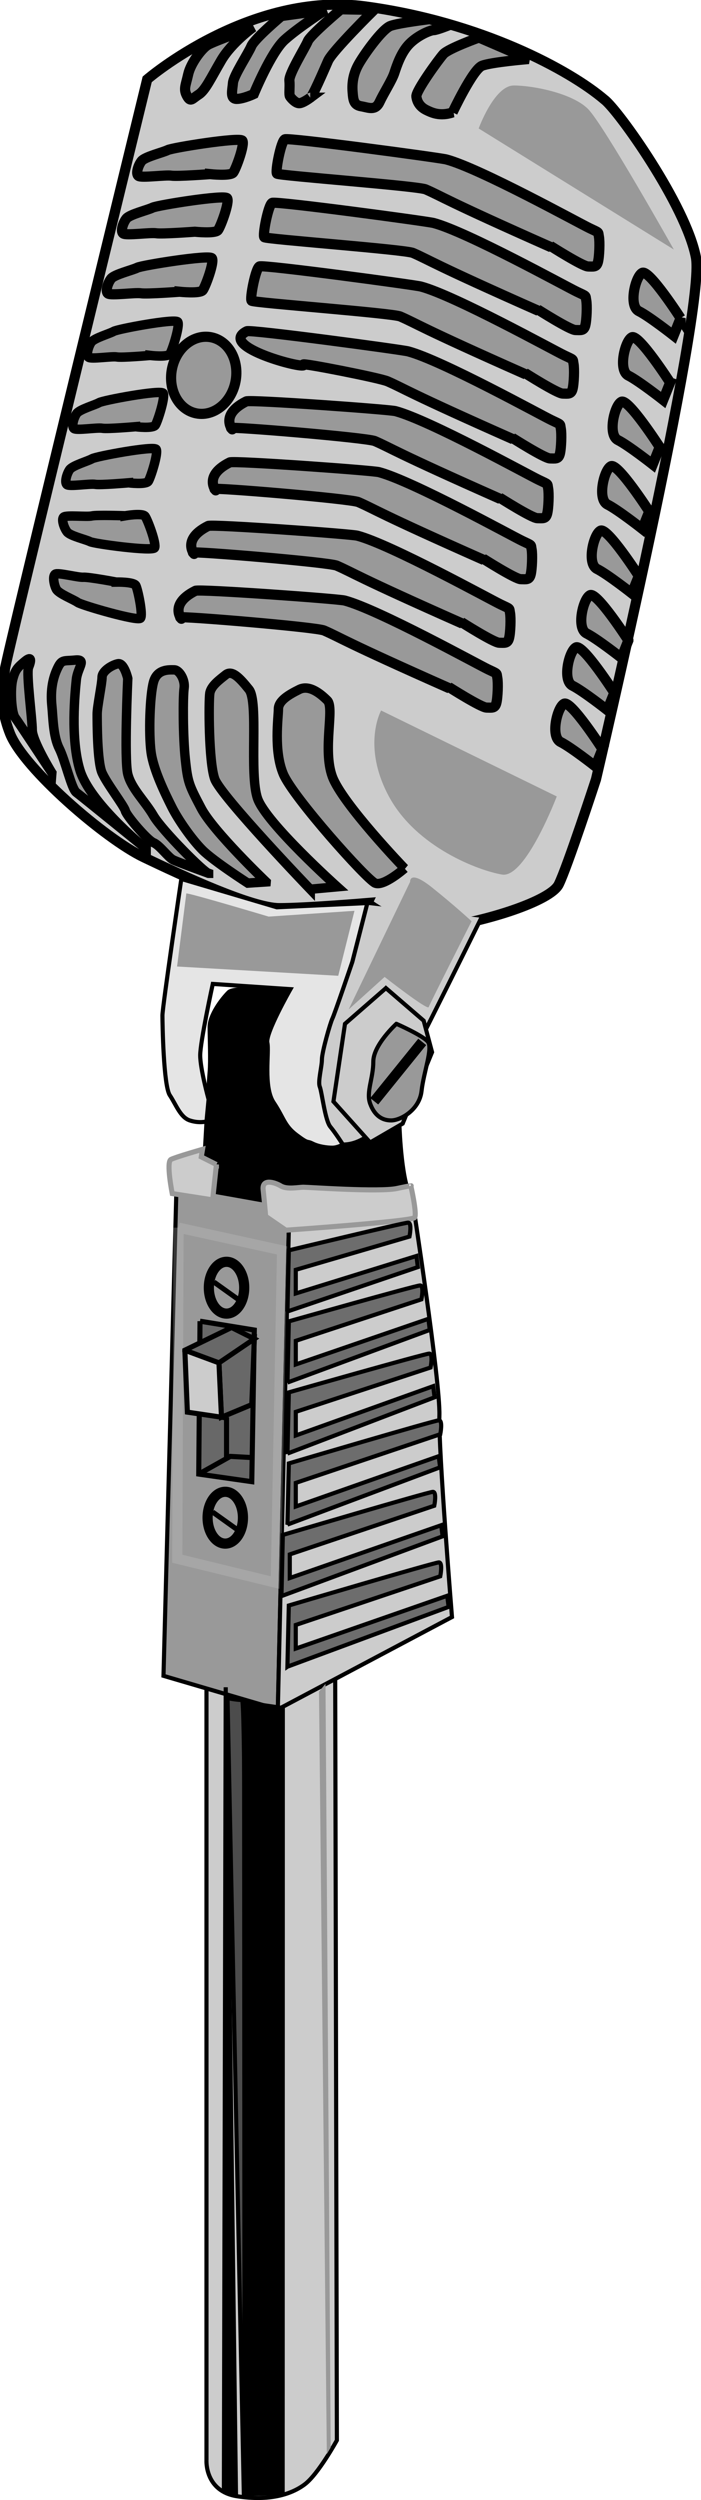
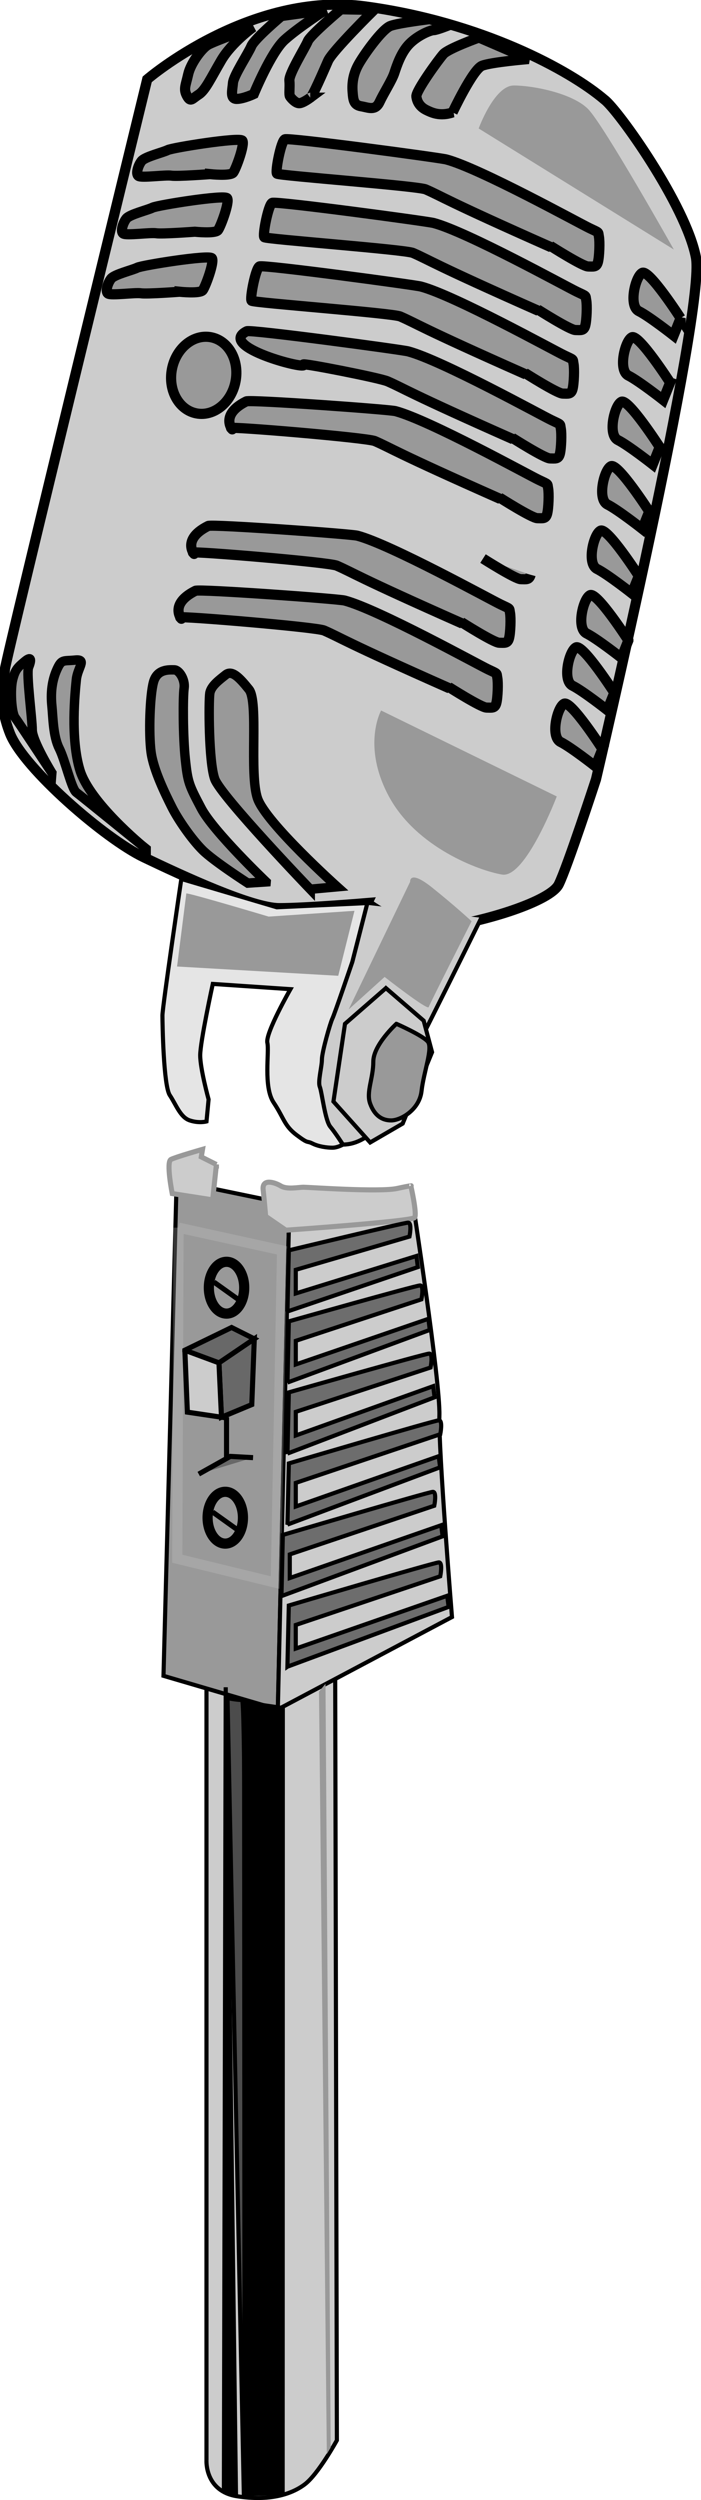
<svg xmlns="http://www.w3.org/2000/svg" overflow="visible" viewBox="0 0 197.348 703.277">
  <switch>
    <g>
      <path stroke-width="1.163" stroke="#000" fill="#CCC" d="M58.128 692.2s-.477 8.582 8.582 10.013c9.059 1.43 15.257-.477 19.072-3.337 3.814-2.861 9.058-12.397 9.058-12.397l-.476-216.94-36.236-3.814v226.48z" />
      <path stroke-width="1.163" stroke="#000" fill="#999" d="M57.544 326.11l-7.679.884-3.84 144.43 32.193 9.451 3.249-142.06-25.695-5.316 1.772-7.38z" />
      <path stroke-width="1.163" stroke="#000" fill="#CCC" d="M116.02 337.04s7.975 51.686 7.68 61.136c-.297 9.451 3.543 56.707 3.543 56.707l-49.028 25.991 3.249-142.06s24.22-.592 27.468-.296c3.25.29 7.09-1.48 7.09-1.48z" />
      <path stroke="#000" stroke-width="1.163" d="M63.033 700.05l.511-225.41 2.889 227.06-3.4-1.65z" />
      <path stroke-width="1.163" stroke="#000" fill="#4C4C4C" d="M68.655 702.09s1.021-223.87-.511-223.87c-1.533 0-4.089-.511-4.089-.511l4.6 224.38z" />
      <path d="M68.144 478.22l12.054 1.755-.044 221.97-11.884.245-.126-223.98z" />
-       <path stroke="#000" stroke-width="1.163" d="M83.239 279.44c-.886 0-16.835-2.363-18.902-.295s-5.316 6.497-5.316 9.746.295 9.451 0 12.7-1.477 24.514-1.477 24.514l-2.067 8.269 24.809 4.431 19.199.591s19.491.886 16.539-2.363c-2.953-3.249-3.545-19.787-3.545-19.787l-29.241-37.8z" />
      <path stroke-width="2.861" stroke="#000" fill="#CCC" d="M103.42 254.04s10.013 8.106 21.455 6.676c11.443-1.431 30.037-7.152 32.422-11.92s10.488-29.56 10.488-29.56 30.992-132.07 28.131-146.85c-2.86-14.78-21.932-41.48-25.746-44.341-9.715-8.3-34.655-21.793-67.226-26.222-32.572-4.43-61.505 20.501-61.505 20.501s-40.05 164.01-40.05 165.92c0 1.908-2.455 8.315 1.43 18.118s26.701 29.56 37.666 34.805c10.966 5.245 30.514 14.304 38.143 14.304s24.796-1.44 24.796-1.44z" />
      <path stroke-width="1.163" stroke="#000" fill="#CCC" d="M101.55 254.34s-10.337 38.988-12.11 42.235c-1.772 3.248 0 14.768.886 18.017s2.363 7.383 6.203 7.383 6.203-2.067 7.68-2.658c1.476-.591 31.307-61.137 31.307-61.137" />
      <path stroke-width="1.163" stroke="#000" fill="#CCC" d="M108.64 277.97l-11.518 10.042-3.249 21.857 10.338 11.518 9.155-5.316 8.27-20.084-2.363-8.86-10.63-9.16z" />
      <path stroke-width="1.163" stroke="#000" fill="#999" d="M111.59 288.01s-6.498 5.908-6.498 10.633c0 4.726-2.066 8.564-.886 11.813s3.247 4.727 5.905 4.727 7.975-2.955 8.565-8.271c.591-5.316 3.249-12.108 1.772-13.881-1.45-1.77-8.84-5.02-8.84-5.02z" />
      <path stroke-width="1.163" stroke="#000" fill="#E5E5E5" d="M51.046 247.25s-5.316 36.033-5.316 38.395c0 2.363.296 19.789 2.068 22.447s2.953 6.203 5.611 7.089c2.658.885 4.726.294 4.726.294l.59-6.202s-2.363-8.565-2.363-12.405c0-3.839 3.544-20.083 3.544-20.083l21.856 1.477s-7.089 12.404-6.498 15.063c.591 2.658-1.182 12.405 1.772 16.835s2.954 6.498 6.498 9.156c3.544 2.658 2.658 1.475 4.43 2.362s4.134 1.182 5.612 1.182c1.477 0 2.954-.886 2.954-.886s-2.068-3.25-3.544-5.021c-1.477-1.771-2.364-9.747-2.954-11.223-.59-1.477.591-5.61.591-7.679 0-2.068 2.363-10.337 2.954-11.519s5.612-15.949 5.612-15.949l4.233-16.547-25.499 1.189-26.875-7.97z" />
-       <path stroke-width="2.861" stroke="#000" fill="none" d="M105.36 309.8l13.509-16.707" />
      <path opacity=".26" d="M50.265 345.35l29.149 6.399-1.777 93.49-27.728-6.753.356-93.14z" stroke="#CCC" stroke-width="2.861" fill="none" />
      <path stroke-width="1.43" stroke="#999" fill="#CCC" d="M115.67 333.62s1.065-.356-3.912.711-24.882-.355-26.304-.355-4.622.709-6.399-.356c-1.777-1.066-5.333-2.132-4.977 1.067s.711 7.465.711 7.465l5.688 3.911s35.548-2.488 36.259-3.555c.71-1.08-1.07-8.9-1.07-8.9zM60.929 327.58l-1.066 9.953-11.375-1.777s-1.778-8.887-.356-9.598 8.888-2.844 8.888-2.844l-.355 2.133 4.264 2.14z" />
      <g stroke="#000">
        <path stroke-width="2.861" fill="none" d="M68.75 362.24c0 4.026-2.228 7.289-4.977 7.289s-4.977-3.263-4.977-7.289c0-4.023 2.228-7.287 4.977-7.287s4.977 3.27 4.977 7.29z" />
        <path stroke-width="1.43" fill="#CCC" d="M60.218 360.65l7.465 5.332" />
      </g>
      <g stroke="#000">
        <path stroke-width="2.861" fill="none" d="M68.395 426.94c0 4.025-2.228 7.289-4.977 7.289s-4.977-3.264-4.977-7.289c0-4.024 2.228-7.287 4.977-7.287s4.977 3.26 4.977 7.29z" />
        <path stroke-width="1.43" fill="#CCC" d="M59.863 425.35l7.465 5.332" />
      </g>
-       <path stroke-width="1.43" stroke="#000" fill="#686868" d="M56.308 371.66l15.285 2.488-.711 42.658-14.93-2.133.356-43.02z" />
      <path stroke-width="1.43" stroke="#000" fill="#686868" d="M55.953 414.67l8.887-4.978 6.398.355M52.042 379.83l9.598 3.556 9.953-6.754-6.398-3.199-13.153 6.39zM61.64 383.39l.711 15.286 8.531-3.555.711-18.485-9.953 6.75z" />
      <path stroke-width="1.43" stroke="#000" fill="#CCC" d="M52.042 379.83l9.598 3.556.711 15.286-9.598-1.422-.711-17.43zM63.773 410.05v-11.375" />
      <path stroke-width="2.861" stroke="#000" fill="#999" d="M71.282 7.621s-6.044 4.317-8.98 9.326c-2.936 5.008-4.49 8.462-6.39 9.671s-2.245 2.245-3.281.345c-1.037-1.9-.346-2.936.345-6.044s3.799-7.254 5.527-8.29c1.726-1.035 12.779-5.008 12.779-5.008zM71.455 26.446s4.836-11.745 8.635-15.198 11.57-8.462 11.57-8.462L79.226 4.513s-7.598 6.39-8.462 8.462-5.009 8.29-5.181 10.362c-.173 2.072-.863 4.49 1.036 4.49 1.9.001 4.836-1.381 4.836-1.381zM87.343 27.482c.518 0 3.799-7.598 5.008-10.362s12.953-14.334 12.953-14.334l-9.326-.173s-8.635 7.254-9.326 8.981c-.69 1.727-5.353 9.152-5.181 11.052s-.173 3.973.172 4.491c.346.519 1.554 1.9 2.59 1.9 1.042 0 3.114-1.555 3.114-1.555zM121.02 5.376s-8.636 1.037-11.054 1.9c-2.417.863-7.771 8.462-9.153 11.053-1.381 2.59-1.727 5.008-1.555 7.426.174 2.417.346 3.799 2.418 4.145 2.074.346 3.972 1.381 5.182-1.209s3.456-6.045 4.146-8.117 1.9-5.872 4.318-8.29c2.417-2.417 5.869-3.799 6.733-3.799s4.317-1.381 4.317-1.381l-5.36-1.728zM127.41 31.627s5.699-12.089 8.289-13.125c2.592-1.036 13.125-1.899 13.125-1.899l-13.988-6.045s-8.635 3.109-10.016 4.664c-1.382 1.554-7.771 10.362-7.6 11.916.172 1.554 1.037 2.936 2.764 3.799s2.935 1.209 4.489 1.209 2.95-.519 2.95-.519zM191.6 89.49s-8.822-13.723-10.783-12.743c-1.959.981-3.919 9.312-.979 10.782s9.802 6.862 9.802 6.862l1.96-4.901zM188.66 107.62s-8.822-13.723-10.781-12.743c-1.96.98-3.92 9.311-.979 10.782 2.94 1.471 9.802 6.862 9.802 6.862l1.96-4.9zM185.72 125.76s-8.822-13.723-10.782-12.743c-1.96.981-3.919 9.312-.979 10.782 2.94 1.471 9.802 6.862 9.802 6.862l1.96-4.9zM182.78 143.89s-8.822-13.723-10.782-12.743c-1.959.98-3.92 9.311-.979 10.782 2.939 1.471 9.801 6.862 9.801 6.862l1.96-4.9zM179.84 162.02s-8.822-13.723-10.782-12.743c-1.96.981-3.919 9.312-.979 10.782 2.941 1.471 9.803 6.862 9.803 6.862l1.96-4.9zM176.9 180.16s-8.822-13.723-10.782-12.743c-1.959.98-3.919 9.311-.979 10.782 2.939 1.471 9.801 6.862 9.801 6.862l1.96-4.9zM172.94 194.86s-8.822-13.723-10.781-12.743c-1.96.981-3.92 9.312-.979 10.782s9.802 6.862 9.802 6.862l1.96-4.9zM169.59 210.7s-8.822-13.723-10.781-12.743c-1.96.981-3.92 9.312-.979 10.782s9.802 6.862 9.802 6.862l1.96-4.9zM154.93 69.165s9.118 5.802 10.638 5.802c1.521 0 2.35.276 2.763-1.243.414-1.52.551-5.802.275-7.184-.275-1.382.277-.967-2.625-2.348-2.9-1.382-30.943-16.854-40.337-19.34-1.817-.481-44.345-6.217-45.45-5.665-1.105.553-2.764 9.117-2.21 9.67.553.553 39.647 3.454 41.858 4.421 4.99 2.183 5.145 2.914 35.364 16.301M151.36 87.044s9.118 5.802 10.639 5.802c1.52 0 2.349.276 2.762-1.243.414-1.52.551-5.802.275-7.184-.275-1.381.277-.966-2.624-2.348s-30.944-16.854-40.337-19.341c-1.818-.481-44.346-6.217-45.451-5.664-1.104.553-2.764 9.117-2.21 9.67s39.648 3.454 41.858 4.421c4.99 2.183 5.146 2.914 35.364 16.301M147.78 104.92s9.119 5.802 10.639 5.802 2.35.276 2.763-1.243c.413-1.52.55-5.803.274-7.184-.274-1.381.277-.966-2.624-2.348-2.901-1.381-30.944-16.853-40.337-19.34-1.818-.481-44.345-6.217-45.45-5.664s-2.764 9.117-2.21 9.67c.553.553 39.648 3.454 41.858 4.421 4.99 2.183 5.146 2.914 35.365 16.301M144.2 123.16s9.119 5.802 10.639 5.802 2.35.276 2.764-1.243c.412-1.52.55-5.802.274-7.184-.274-1.381.276-.966-2.624-2.348-2.902-1.382-30.944-16.854-40.338-19.341-1.817-.481-44.345-6.217-45.45-5.664-8.665 4.338 17.726 11.127 15.956 9.357-.553-.553 21.482 3.767 23.691 4.734 4.991 2.183 5.146 2.914 35.365 16.301M140.63 139.97s9.118 5.802 10.638 5.802 2.35.276 2.764-1.243c.413-1.52.55-5.802.275-7.184-.275-1.381.275-.966-2.625-2.348-2.901-1.381-30.943-16.853-40.338-19.34-1.816-.481-40.904-3.296-42.009-2.743-8.665 4.338-2.521 9.279-4.291 7.509-.553-.553 38.288 2.694 40.498 3.661 4.991 2.183 5.146 2.914 35.365 16.301" />
-       <path stroke-width="2.861" stroke="#000" fill="#999" d="M135.98 157.13s9.119 5.802 10.639 5.802 2.35.276 2.764-1.243c.412-1.52.55-5.802.274-7.184-.274-1.381.276-.966-2.624-2.348-2.902-1.382-30.944-16.854-40.338-19.341-1.817-.481-40.905-3.296-42.009-2.743-8.665 4.338-2.521 9.279-4.291 7.509-.553-.553 38.288 2.694 40.499 3.661 4.99 2.183 5.146 2.914 35.364 16.301M129.9 175.01s9.118 5.802 10.639 5.802c1.52 0 2.349.276 2.762-1.243.414-1.52.551-5.803.275-7.184s.277-.966-2.625-2.348c-2.9-1.381-30.943-16.853-40.337-19.34-1.816-.481-40.904-3.296-42.009-2.743-8.665 4.338-2.521 9.279-4.291 7.509-.553-.553 38.288 2.694 40.498 3.661 4.991 2.183 5.146 2.914 35.365 16.301M126.32 193.25s9.119 5.802 10.639 5.802 2.35.276 2.763-1.243c.413-1.52.55-5.802.274-7.184-.274-1.381.277-.966-2.624-2.348s-30.944-16.854-40.338-19.341c-1.817-.481-40.904-3.296-42.009-2.743-8.665 4.338-2.521 9.279-4.291 7.509-.553-.553 38.288 2.695 40.498 3.661 4.991 2.183 5.146 2.914 35.365 16.301M66.31 107.29c-1.129 5.916-6.056 9.947-11.002 9.002-4.947-.945-8.041-6.507-6.911-12.423 1.129-5.916 6.055-9.947 11.002-9.002 4.947.944 8.041 6.502 6.911 12.422zM59.136 48.985s5.744.601 6.515-.428 3.343-7.972 2.571-9c-.771-1.029-19.629 1.972-21 2.657-1.371.686-6.429 1.886-7.371 3.086-.943 1.2-1.714 3.6-.857 4.2s7.629-.343 9.257-.086c1.629.257 10.885-.429 10.885-.429zM54.851 65.186s5.744.601 6.515-.428 3.343-7.972 2.572-9c-.772-1.028-19.629 1.972-21 2.658-1.373.684-6.43 1.884-7.373 3.084s-1.714 3.601-.857 4.2c.857.6 7.629-.343 9.257-.086 1.629.258 10.886-.428 10.886-.428zM50.565 82.072s5.744.601 6.515-.428 3.343-7.972 2.571-9c-.771-1.029-19.629 1.972-21 2.658-1.372.686-6.429 1.886-7.372 3.085s-1.714 3.6-.857 4.2 7.628-.343 9.257-.086c1.63.257 10.886-.429 10.886-.429z" />
-       <path stroke-width="2.652" stroke="#000" fill="#999" d="M42.244 99.986s4.936.601 5.598-.428c.663-1.028 2.873-7.972 2.21-9-.663-1.029-16.866 1.972-18.045 2.657-1.178.686-5.524 1.886-6.334 3.085-.81 1.2-1.472 3.601-.736 4.201s6.555-.343 7.954-.086c1.4.26 9.353-.424 9.353-.424zM38.13 120.04s4.936.601 5.598-.428c.663-1.029 2.873-7.972 2.209-9-.663-1.029-16.866 1.972-18.045 2.657-1.178.686-5.523 1.886-6.333 3.086-.811 1.2-1.472 3.6-.736 4.2s6.555-.343 7.954-.086c1.399.26 9.353-.43 9.353-.43zM36.158 135.82s4.936.601 5.598-.428c.663-1.029 2.873-7.972 2.209-9-.663-1.029-16.866 1.972-18.044 2.657-1.178.686-5.524 1.886-6.334 3.086s-1.472 3.6-.736 4.2 6.555-.343 7.954-.086c1.4.25 9.353-.43 9.353-.43zM35.238 145.09s4.898-.852 5.612.141c.714.994 3.276 7.814 2.667 8.876-.609 1.061-16.944-1.107-18.156-1.732s-5.613-1.601-6.483-2.757c-.871-1.158-1.655-3.521-.95-4.158.704-.636 6.563.008 7.948-.321 1.384-.32 9.362-.05 9.362-.05zM32.718 163.74s4.971-.108 5.528.98c.558 1.089 2.068 8.217 1.307 9.176-.762.958-16.587-3.633-17.692-4.433-1.105-.799-5.31-2.423-5.997-3.697-.688-1.275-1.108-3.729-.316-4.253.791-.523 6.487.991 7.906.874 1.418-.12 9.264 1.35 9.264 1.35zM113.89 244.29s-17.582-18.272-20.341-25.857c-2.759-7.584.689-19.306-1.379-21.375-2.069-2.068-5.172-4.482-7.93-3.103s-5.86 3.102-5.86 5.516-1.379 11.722 1.378 18.272c2.758 6.551 23.443 29.65 25.857 30.684 2.4 1.03 8.27-4.14 8.27-4.14z" />
+       <path stroke-width="2.861" stroke="#000" fill="#999" d="M135.98 157.13s9.119 5.802 10.639 5.802 2.35.276 2.764-1.243M129.9 175.01s9.118 5.802 10.639 5.802c1.52 0 2.349.276 2.762-1.243.414-1.52.551-5.803.275-7.184s.277-.966-2.625-2.348c-2.9-1.381-30.943-16.853-40.337-19.34-1.816-.481-40.904-3.296-42.009-2.743-8.665 4.338-2.521 9.279-4.291 7.509-.553-.553 38.288 2.694 40.498 3.661 4.991 2.183 5.146 2.914 35.365 16.301M126.32 193.25s9.119 5.802 10.639 5.802 2.35.276 2.763-1.243c.413-1.52.55-5.802.274-7.184-.274-1.381.277-.966-2.624-2.348s-30.944-16.854-40.338-19.341c-1.817-.481-40.904-3.296-42.009-2.743-8.665 4.338-2.521 9.279-4.291 7.509-.553-.553 38.288 2.695 40.498 3.661 4.991 2.183 5.146 2.914 35.365 16.301M66.31 107.29c-1.129 5.916-6.056 9.947-11.002 9.002-4.947-.945-8.041-6.507-6.911-12.423 1.129-5.916 6.055-9.947 11.002-9.002 4.947.944 8.041 6.502 6.911 12.422zM59.136 48.985s5.744.601 6.515-.428 3.343-7.972 2.571-9c-.771-1.029-19.629 1.972-21 2.657-1.371.686-6.429 1.886-7.371 3.086-.943 1.2-1.714 3.6-.857 4.2s7.629-.343 9.257-.086c1.629.257 10.885-.429 10.885-.429zM54.851 65.186s5.744.601 6.515-.428 3.343-7.972 2.572-9c-.772-1.028-19.629 1.972-21 2.658-1.373.684-6.43 1.884-7.373 3.084s-1.714 3.601-.857 4.2c.857.6 7.629-.343 9.257-.086 1.629.258 10.886-.428 10.886-.428zM50.565 82.072s5.744.601 6.515-.428 3.343-7.972 2.571-9c-.771-1.029-19.629 1.972-21 2.658-1.372.686-6.429 1.886-7.372 3.085s-1.714 3.6-.857 4.2 7.628-.343 9.257-.086c1.63.257 10.886-.429 10.886-.429z" />
      <path stroke-width="2.652" stroke="#000" fill="#999" d="M87.34 250.15l7.584-.689s-19.996-17.928-22.409-24.823.344-27.236-2.414-30.684c-2.758-3.448-4.827-5.516-6.55-4.137-1.724 1.378-4.137 3.102-4.482 5.171-.345 2.068-.346 19.307 1.379 24.133 1.724 4.83 26.892 31.03 26.892 31.03z" />
      <path stroke-width="2.652" stroke="#000" fill="#999" d="M74.928 248.08s-14.825-14.135-18.272-20.686-3.792-7.241-4.482-13.791c-.689-6.55-.688-17.582-.344-19.996s-1.38-5.171-2.759-5.171c-1.378 0-4.826-.345-5.86 3.447s-1.38 14.481-.69 19.652 4.137 12.066 5.861 15.514c1.724 3.448 5.516 8.965 8.619 12.067s12.757 9.308 12.757 9.308l5.17-.34z" />
-       <path stroke-width="2.652" stroke="#000" fill="#999" d="M58.725 245.67c-1.035 0-13.1-12.066-15.514-16.204-2.414-4.137-6.206-7.584-7.24-11.722-1.034-4.137 0-26.892 0-26.892s-1.034-4.481-2.758-4.137c-1.724.345-4.481 2.069-4.481 3.792s-1.379 8.274-1.379 10.343c0 2.069 0 13.445 1.379 16.548 1.378 3.103 6.206 9.309 6.55 10.688.345 1.379 6.206 8.275 7.93 8.964s4.138 4.137 5.516 4.827c1.377.69 9.997 3.79 9.997 3.79z" />
      <path stroke-width="2.652" stroke="#000" fill="#999" d="M41.142 238.78c-1.379-1.034-15.86-13.102-18.618-22.065s-1.379-22.065-1.034-25.512 3.104-5.861-.345-5.516c-3.448.345-3.793-.345-5.171 2.758-1.379 3.103-1.723 6.549-1.379 9.998s.345 8.62 2.069 12.067c1.724 3.447 3.447 11.377 4.826 12.411 1.379 1.02 19.652 15.85 19.652 15.85zM14.595 217.4s-5.516-8.963-5.516-12.066-1.724-15.859-1.034-17.583 1.034-3.447-1.034-1.724c-2.069 1.724-2.759 2.413-3.448 5.171s-.344 9.309.69 10.688c1.034 1.37 10.342 15.51 10.342 15.51z" />
      <path stroke-width="1.163" stroke="#000" fill="#6D6D6D" d="M80.923 468.85l45.372-16.819-.391-3.129-42.64 14.86v-6.649l40.678-13.689s.782-3.911-.392-3.911c-1.173 0-42.242 12.124-42.242 12.124l-.395 17.22zM79.232 449l45.372-16.819-.391-3.129-42.634 14.864v-6.649l40.678-13.69s.782-3.91-.392-3.91c-1.173 0-42.242 12.124-42.242 12.124l-.386 17.22zM80.923 428.88l42.977-16.116-.391-3.129-40.24 14.161v-6.649l40.678-13.69s.782-3.911-.392-3.911c-1.173 0-42.242 12.125-42.242 12.125l-.395 17.22zM80.923 408.9l41.421-15.832-.392-3.129-38.68 13.87v-6.648l37.951-12.47s.781-3.911-.392-3.911-39.515 10.903-39.515 10.903l-.392 17.22zM80.923 388.92l40.071-14.798-.391-3.129-37.33 12.84v-6.649l35.377-11.669s.782-3.911-.392-3.911c-1.173 0-36.941 10.104-36.941 10.104l-.396 17.22zM80.923 368.93l36.706-12.485-.391-3.129-33.97 10.54v-6.648l32.012-9.356s.782-3.911-.392-3.911c-1.173 0-33.576 7.791-33.576 7.791l-.391 17.21z" />
      <path fill="#999" d="M91.636 473.67l1.465 214.84-1.092 1.82-2.202-214.47 1.829-2.19zM107.29 199.87s-5.495 9.89 2.197 24.176 25.274 20.879 31.868 21.978 15.385-21.978 15.385-21.978l-49.45-24.18zM134.76 36.137s4.396-12.088 9.89-12.088 16.483 2.197 20.879 6.593 24.176 39.561 24.176 39.561l-54.95-34.066zM52.459 251.32c1.306 0 23.177 6.529 23.177 6.529l24.156-1.632-4.57 18.28-45.375-2.611 2.612-20.57zM98.159 283.96l10.12-9.14s12.078 9.467 12.404 8.487 12.078-24.156 12.078-24.156-4.569-4.244-11.099-9.467-6.202-1.632-6.202-1.632l-17.301 35.91z" />
    </g>
  </switch>
</svg>